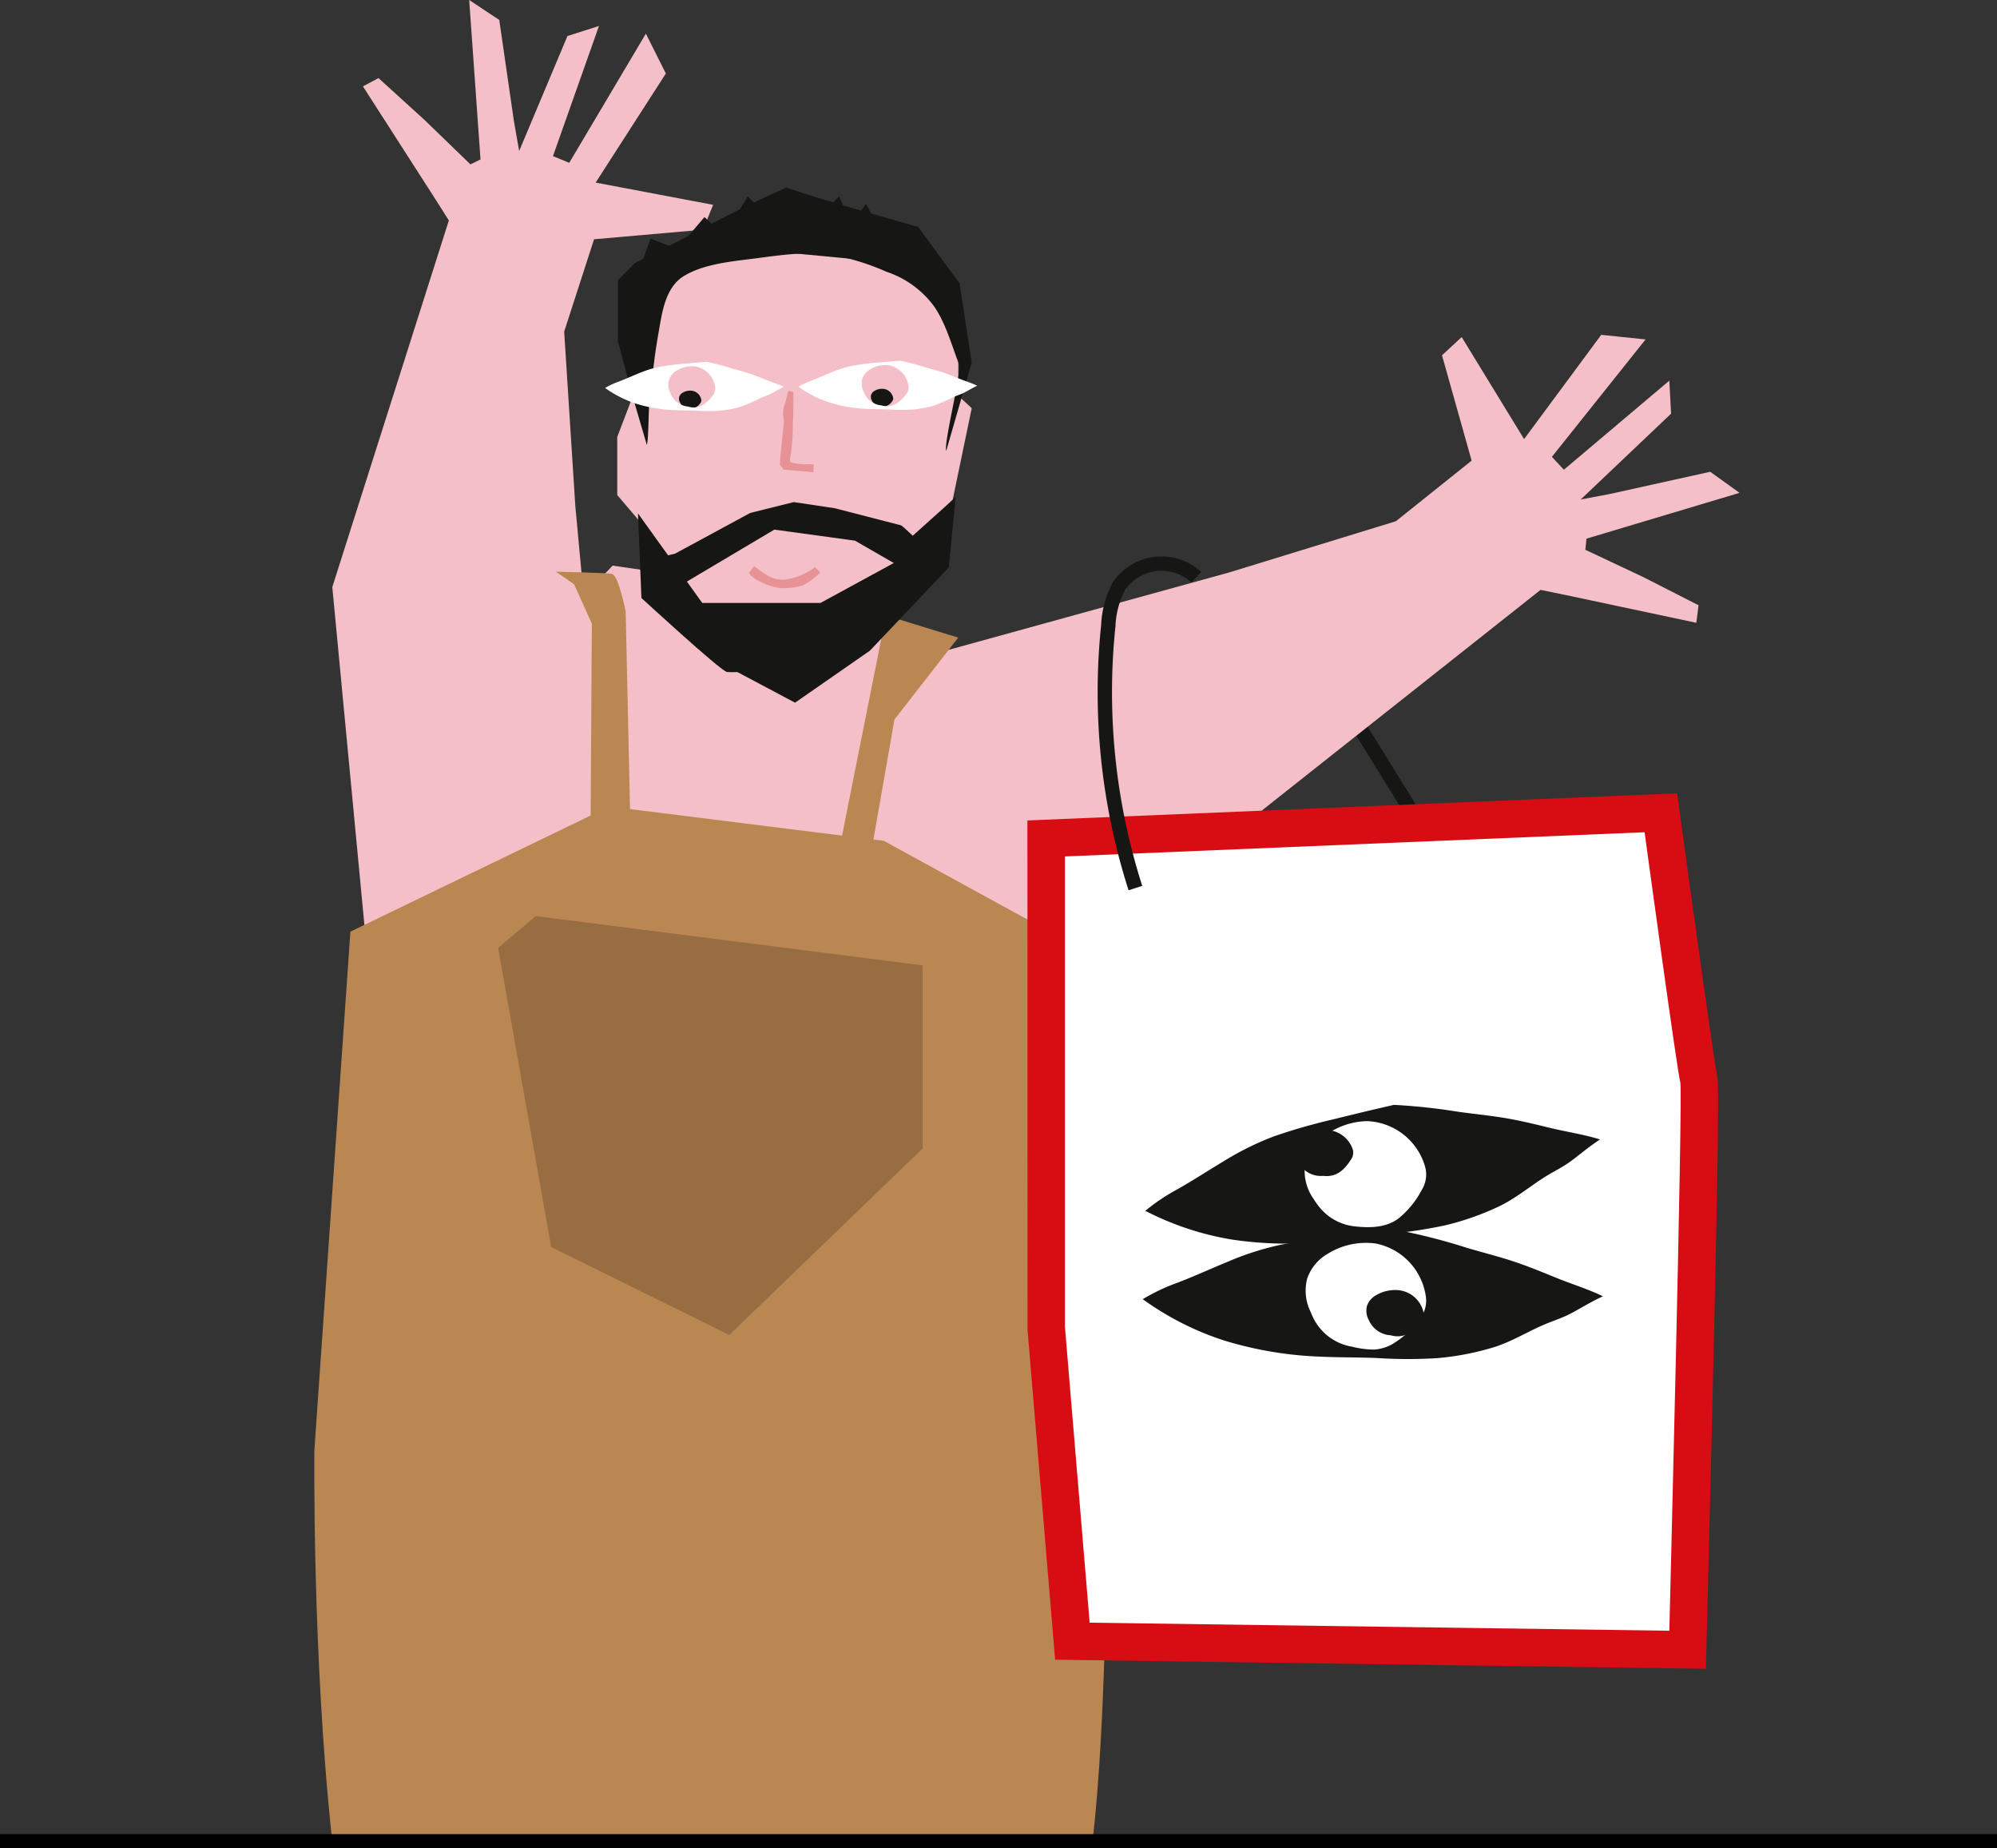
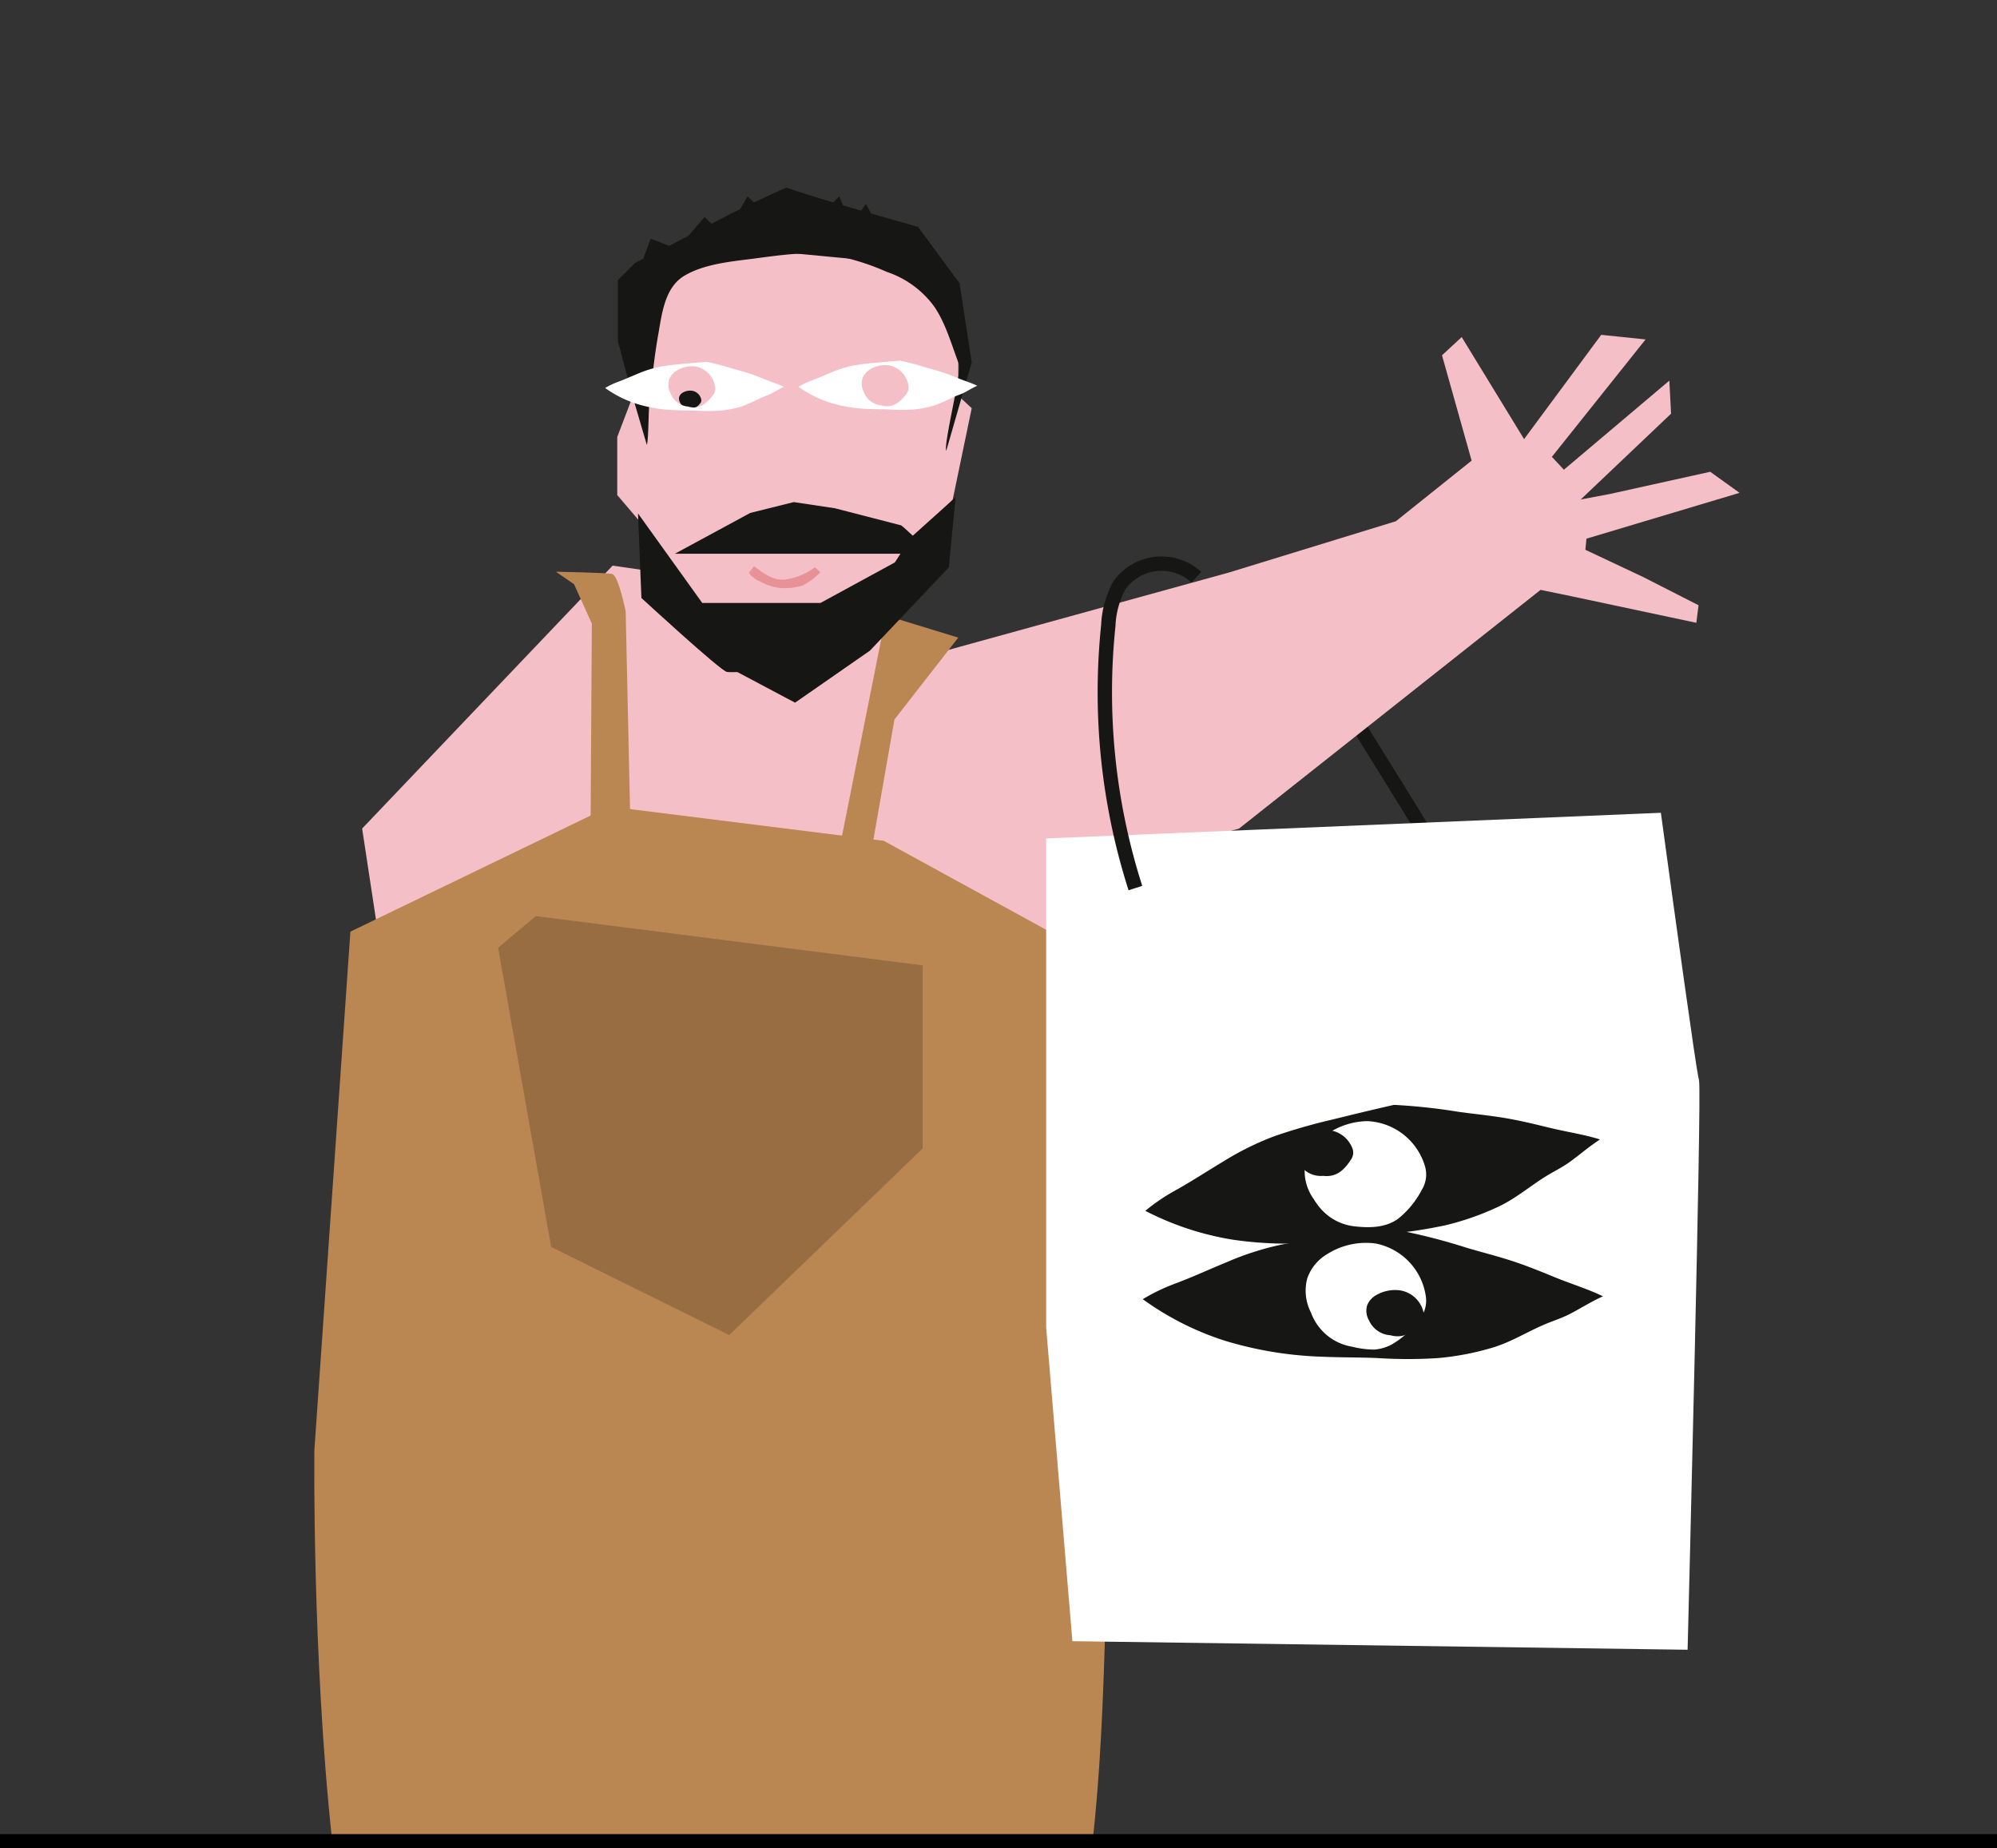
<svg xmlns="http://www.w3.org/2000/svg" width="287.339" height="265.849" viewBox="0 0 287.339 265.849">
  <rect x="0" y="0" width="287.339" height="265.849" fill="#333333" stroke="none" />
  <defs>
    <style>.a,.i{fill:none;}.a{stroke:#161615;stroke-width:2.067px;}.a,.e{stroke-miterlimit:10;}.b{fill:#f5bfc7;}.c{fill:#ba8753;}.d{fill:#976d41;}.e,.h{fill:#fff;}.f{fill:#161615;}.g{fill:#e79297;}.i{stroke:#000;stroke-width:2px;}.j,.k{stroke:none;}.k{fill:#d80d14;}</style>
  </defs>
  <g transform="translate(-1019.417 -6244.016)">
    <g transform="translate(937.494 5953.821)">
      <path class="a" d="M277.808,395.251l8.043,12.994,4.962,8.018c.1.157.188.319.272.483" />
      <path class="b" d="M197.956,389.325l60.815-16.777,23.991-7.367,10.906-8.721-4.262-15.152,2.834-2.623,8.977,14.678,11.1-15,6.382.661-13.48,16.889,1.726,1.853,15.173-12.816.246,4.757-13,12.344,4.236-.8,14.4-3.187,4.218,3.03-22.028,6.593-.155,1.6,8.3,3.91,7.984,4.067L326,379.788l-18.051-3.837-4.36-.9-43.4,34.349-56.966,15.572-3.52-2.672Z" />
      <path class="b" d="M136.118,537.709l103.31-7.332V408.9l-32.095-31.951-37.266-5.384-36.038,37.821L145.21,482.9Z" />
      <path class="c" d="M201.438,418.65l7.962-39.915,10.4,3.186L210.621,393.7l-4.509,25.734Z" />
-       <path class="b" d="M170.526,425.764,164.7,362.946l-1.6-25.046,4.3-13.286,15.679-1.374,1.451-3.579-16.9-3.2,10.1-15.692-2.876-5.735L163.83,313.614l-2.344-.959,6.62-18.726-4.536,1.452-6.945,16.53-.751-4.244-2.114-14.6-4.326-2.873,1.626,22.936-1.446.712-6.6-6.384-6.628-6.029-2.241,1.193,9.974,15.526,2.388,3.758L129.736,374.65l5.587,58.791,3.744,2.347Z" />
      <path class="c" d="M172.968,424.409l-1.02-46.258s-1.037-5.225-1.972-5.4-8.067-.312-8.067-.312l2.612,1.8,2.559,5.667-.277,44.35Z" />
      <path class="c" d="M239.125,555.044c4.082-34.547,1.055-119.087.761-127.026L209.08,411.15l-39.486-4.934-37.254,18-5.183,74.591s-.338,29.471,2.565,56.233Z" />
      <path class="d" d="M159.019,421.98l-5.425,4.557,7.635,43.047,25.623,12.661L214.682,455.4V429.07Z" />
      <g class="e">
        <path class="j" d="M 324.743 527.521 L 322.075 527.484 L 238.671 526.324 L 236.224 526.29 L 236.02 523.851 L 232.462 481.307 L 232.452 481.195 L 232.452 481.082 L 232.452 413.399 L 232.452 410.811 L 235.038 410.703 L 318.443 407.222 L 320.898 407.119 L 321.23 409.554 C 322.978 422.384 325.881 443.274 326.288 445.141 C 326.406 445.541 326.429 445.948 326.44 446.933 C 326.447 447.566 326.447 448.473 326.438 449.63 C 326.423 451.759 326.381 454.828 326.312 458.751 C 326.197 465.348 326.008 474.46 325.75 485.833 C 325.31 505.192 324.816 524.66 324.811 524.855 L 324.743 527.521 Z" />
-         <path class="k" d="M 322.113 524.786 C 322.113 524.786 324.09 447.047 323.694 445.887 C 323.299 444.727 318.556 409.918 318.556 409.918 L 235.151 413.399 L 235.151 481.082 L 238.709 523.626 L 322.113 524.786 M 327.373 530.257 L 233.739 528.955 L 229.773 481.532 L 229.754 408.222 L 323.24 404.321 L 323.904 409.189 C 325.627 421.836 328.516 442.632 328.932 444.597 C 329.213 445.348 329.51 446.218 327.509 524.923 L 327.373 530.257 Z" />
      </g>
      <path class="b" d="M217.615,330.908a25.8,25.8,0,0,0-4.827-3.41,28.659,28.659,0,0,0-14.979-3.412,43.847,43.847,0,0,0-14.594,3.046c-1.811.725-3.688,1.506-5.6,2.067a17.588,17.588,0,0,0-2.592,2.14l-.679,16.043-.075,10.984.808,10.983.305,4.141.3,4.07c7.928,10.764,16.145,12.618,23.191,10.946,3.677-3.313,7.4-6.581,11.121-9.84,1.877-1.642,3.77-3.268,5.606-4.955.665-.612,1.331-1.231,2.046-1.783l.037-.031V359.866l2.124-6.995v-17.2a26.886,26.886,0,0,0-2.19-4.759" />
      <path class="b" d="M177.051,349.773l-4.21-2.238-2.106,5.52v8.358l4.873,5.712,2.19-3.922Z" />
      <path class="b" d="M221.74,348.916l-3.492-3.233-3.459,4.8-2.155,8.078,3.236,6.759,3.13-3.234Z" />
      <path class="f" d="M214.011,322.821c-3.926-1.1-7.849-2.209-11.754-3.375-2.122-.634-4.246-1.273-6.342-1.987-.271-.092-.557-.184-.841-.278-3.026,1.35-6.027,2.753-8.961,4.264-3.7,1.9-7.357,3.89-11.1,5.716-.547.267-1.125.563-1.714.862l-2.473,2.47v8.786l2.134,7.989,2.032,6.93c.3-.908.2-6.054.485-6.965.313-2.979.63-5.958,1.155-8.907s.912-6.76,3.758-8.462c2.881-1.724,6.843-2.056,10.1-2.48,3.416-.447,7.226-1.02,10.664-.608a34.833,34.833,0,0,1,8.362,2.53,13.928,13.928,0,0,1,6.87,5.044c1.678,2.511,2.462,5.5,3.541,8.282.388,1-2.249,11.422-1.856,12.417l3.668-12.708-1.757-11.414c-2.007-2.69-3.974-5.409-5.971-8.106" />
      <path class="f" d="M212.966,367.523l-2.741,4.3-6.656,4.678-7.046.935a8.222,8.222,0,0,1-6.656.935l-3.719-1.121s-1.175,3.18-3.915-.749c-.22-.315-.394-.576-.548-.815-.2.392-.4.788-.607,1.176a34.1,34.1,0,0,1-1.7,3.195l8.135,6.547,8.808,4.675,10.767-7.482,11.354-11.974.979-10.1Z" />
-       <path class="f" d="M179.031,369.853l10.841-5.869,6.262-1.56,5.909.886s9.241,2.386,9.512,2.453,4.418,4.09,4.418,4.09l-2.916,2.793-8.116-4.674-11.6-1.59-13.764,8.173-4.033-3.9Z" />
+       <path class="f" d="M179.031,369.853l10.841-5.869,6.262-1.56,5.909.886s9.241,2.386,9.512,2.453,4.418,4.09,4.418,4.09Z" />
      <path class="f" d="M213,369.838l-13.015,7.093H182.965l-9.24-12.872.488,12.159s11.354,10.464,12.3,10.639,13.383-.478,13.383-.478L213,376.489l2.915-6.745Z" />
-       <path class="g" d="M198.994,357.31c.011-.094.01-.187.02-.281-.215-.026-.426-.046-.605-.059a8.468,8.468,0,0,1-2.533-.226.415.415,0,0,1-.285-.5,26.526,26.526,0,0,0,.4-4.94c.107-1.568.093-3.141.089-4.712q-.357-.087-.715-.169c-.027.092-.052.186-.078.28-.138.471-.225.955-.37,1.426a4.049,4.049,0,0,0-.315,1.739,5.827,5.827,0,0,1,.081,1.407c-.2,1.913-.43,3.839-.554,5.763a5.791,5.791,0,0,1,.529.715c.5.043.992.088,1.49.127.944.074,1.9.2,2.844.237,0-.048-.008-.1-.011-.146a3.264,3.264,0,0,1,.008-.663" />
      <path class="g" d="M199.928,372.522a6.951,6.951,0,0,0-.75-.726,9.151,9.151,0,0,1-4.288,1.769c-1.8.175-3.126-.923-4.473-1.919-.237.306-.473.612-.715.913a.983.983,0,0,0,.239.379,7.29,7.29,0,0,0,.758.62c.214.112.434.213.655.313a7.278,7.278,0,0,0,2.969.921,9.113,9.113,0,0,0,3.1-.372,9.755,9.755,0,0,0,2.524-1.88l-.017-.018" />
-       <path class="f" d="M208.568,348.639a1.412,1.412,0,0,1-1.2-.833,1.063,1.063,0,0,1-.1-.824,1.128,1.128,0,0,1,.543-.593,2.1,2.1,0,0,1,1.286-.249,1.6,1.6,0,0,1,1.337,1.277.659.659,0,0,1-.181.559,1.569,1.569,0,0,1-1.684.663" />
      <path class="h" d="M212.253,346.979c-.919,1.135-1.956,2.005-3.528,1.527a2.972,2.972,0,0,1-2.514-1.918,2.642,2.642,0,0,1-.212-1.9,2.524,2.524,0,0,1,1.137-1.364,4.059,4.059,0,0,1,2.7-.573,3.5,3.5,0,0,1,2.8,2.94,1.608,1.608,0,0,1-.377,1.287m10.211-1.321c-.839-.4-1.745-.67-2.6-1.02-.79-.321-1.581-.643-2.393-.908-.846-.276-1.715-.489-2.568-.744a33.818,33.818,0,0,0-3.47-.9l-.177.012c-1.127.083-2.254.184-3.38.284a32.37,32.37,0,0,0-3.313.429,16.22,16.22,0,0,0-2.981.938c-.946.386-1.875.808-2.833,1.171a11.068,11.068,0,0,0-1.944.913,16.336,16.336,0,0,0,4.585,2.3,20.956,20.956,0,0,0,5.384.892c1.04.048,2.08.034,3.119.078a27.2,27.2,0,0,0,3.378.009,15.512,15.512,0,0,0,3.145-.6,29.6,29.6,0,0,0,2.829-1.257c.485-.206.981-.354,1.451-.6s.891-.5,1.348-.734c.161-.083.323-.163.489-.24-.022-.009-.043-.021-.065-.03" />
      <path class="f" d="M180.96,348.907a1.409,1.409,0,0,1-1.2-.832,1.057,1.057,0,0,1-.1-.825,1.127,1.127,0,0,1,.541-.593,2.108,2.108,0,0,1,1.287-.25,1.6,1.6,0,0,1,1.337,1.276.662.662,0,0,1-.179.56,1.571,1.571,0,0,1-1.684.664" />
      <path class="h" d="M184.438,347.149c-.919,1.135-1.952,2.006-3.527,1.531a2.976,2.976,0,0,1-2.515-1.919,2.636,2.636,0,0,1-.213-1.9,2.528,2.528,0,0,1,1.135-1.366,4.07,4.07,0,0,1,2.7-.574,3.5,3.5,0,0,1,2.8,2.938,1.611,1.611,0,0,1-.377,1.287m10.21-1.33c-.839-.394-1.744-.668-2.6-1.017-.791-.321-1.582-.644-2.394-.907-.847-.274-1.716-.488-2.57-.741a33.354,33.354,0,0,0-3.47-.9l-.176.013c-1.128.084-2.255.185-3.381.287a32.051,32.051,0,0,0-3.312.431,16.143,16.143,0,0,0-2.98.941c-.946.387-1.875.809-2.832,1.173a11.02,11.02,0,0,0-1.943.913,16.324,16.324,0,0,0,4.586,2.3,21.087,21.087,0,0,0,5.386.888c1.039.046,2.079.031,3.12.074a26.593,26.593,0,0,0,3.376.006,15.468,15.468,0,0,0,3.143-.6,28.922,28.922,0,0,0,2.829-1.259c.485-.206.982-.356,1.45-.6s.893-.5,1.348-.736c.161-.083.325-.163.489-.24-.022-.009-.043-.02-.065-.03" />
      <path class="f" d="M173.179,332.078l-.225-.539,2.588-7.014,3.842,1.484,3.9-4.586,2.853,2.643,3.364-5.61,4.635,4.451,4.279-4.451,4.265,6.339,3.842-5.26s4.484,8.227,4.348,7.823a39.02,39.02,0,0,1,.994-4.9l4.112,9.617-9.454-4.451L189.5,326.009Z" />
      <path class="f" d="M199.013,322.5c.168-.676,3.666-4.046,3.666-4.046l3.841,9.171Z" />
      <path class="a" d="M245.291,417.947a92.36,92.36,0,0,1-3.9-37.756,13.27,13.27,0,0,1,1.592-5.787,7.44,7.44,0,0,1,11.082-1.177" />
      <path class="f" d="M272.28,459.352a3.626,3.626,0,0,1-3.376-1.675,2.749,2.749,0,0,1-.578-2.074,2.924,2.924,0,0,1,1.151-1.73,5.38,5.38,0,0,1,3.177-1.133,4.127,4.127,0,0,1,3.9,2.761,1.718,1.718,0,0,1-.242,1.5c-.926,1.43-2.036,2.591-4.028,2.348" />
      <path class="f" d="M311.959,454.053c-2.287-.689-4.7-1.044-7.023-1.609-2.135-.52-4.271-1.044-6.44-1.409-2.262-.38-4.555-.593-6.827-.916a85.415,85.415,0,0,0-9.181-.981l-.442.1c-2.837.647-5.666,1.337-8.492,2.03a82.835,82.835,0,0,0-8.265,2.376,41.407,41.407,0,0,0-7.218,3.555c-2.261,1.353-4.462,2.792-6.755,4.093a28.224,28.224,0,0,0-4.6,3.088,41.973,41.973,0,0,0,12.561,4.147,53.8,53.8,0,0,0,14.048.211c2.664-.277,5.308-.713,7.97-1a68.608,68.608,0,0,0,8.6-1.28,39.322,39.322,0,0,0,7.768-2.743c2.421-1.161,4.442-2.91,6.714-4.314,1.153-.712,2.358-1.286,3.459-2.086,1.067-.775,2.077-1.627,3.145-2.4.379-.276.763-.541,1.152-.8l-.176-.054m-25.471,7.325a13.065,13.065,0,0,1-3.385,4.128c-1.826,1.327-4.158,1.339-6.312,1.093a7.552,7.552,0,0,1-4.946-2.665,9.771,9.771,0,0,1-.884-1.235,6.889,6.889,0,0,1-1.276-4.783,6.548,6.548,0,0,1,2.362-3.94,10.429,10.429,0,0,1,6.638-2.507,9.055,9.055,0,0,1,8.265,6.463,4.209,4.209,0,0,1-.462,3.446" />
      <path class="f" d="M281.983,482.28a3.635,3.635,0,0,1-3.091-2.154,2.745,2.745,0,0,1-.262-2.132,2.912,2.912,0,0,1,1.393-1.533,5.391,5.391,0,0,1,3.311-.644,4.126,4.126,0,0,1,3.443,3.3,1.7,1.7,0,0,1-.462,1.445c-1.128,1.273-2.4,2.252-4.332,1.716" />
      <path class="f" d="M312.39,476.593c-2.159-1.023-4.49-1.733-6.7-2.638-2.035-.831-4.07-1.667-6.159-2.351-2.18-.712-4.416-1.266-6.615-1.922a85.447,85.447,0,0,0-8.932-2.338l-.452.033c-2.9.217-5.8.478-8.7.743a82.556,82.556,0,0,0-8.527,1.119,41.381,41.381,0,0,0-7.668,2.44c-2.437,1-4.827,2.1-7.289,3.043a28.308,28.308,0,0,0-5,2.369,41.95,41.95,0,0,0,11.8,5.971,53.844,53.844,0,0,0,13.861,2.3c2.675.122,5.354.084,8.03.194a68.507,68.507,0,0,0,8.692.015,39.369,39.369,0,0,0,8.09-1.555c2.567-.79,4.826-2.218,7.282-3.267,1.245-.532,2.522-.921,3.73-1.548,1.171-.608,2.3-1.3,3.468-1.907.416-.216.836-.42,1.258-.622Zm-26.278,3.45a13.009,13.009,0,0,1-3.983,3.591,6.4,6.4,0,0,1-2.495.708,13.534,13.534,0,0,1-3.158-.415,7.613,7.613,0,0,1-5.914-4.888,6.888,6.888,0,0,1-.549-4.92,6.544,6.544,0,0,1,2.922-3.544,10.429,10.429,0,0,1,6.937-1.492,9.056,9.056,0,0,1,7.21,7.623,4.2,4.2,0,0,1-.97,3.337" />
    </g>
    <path class="i" d="M1085.417,6246.974h287.339" transform="translate(-66 261.891)" />
  </g>
</svg>